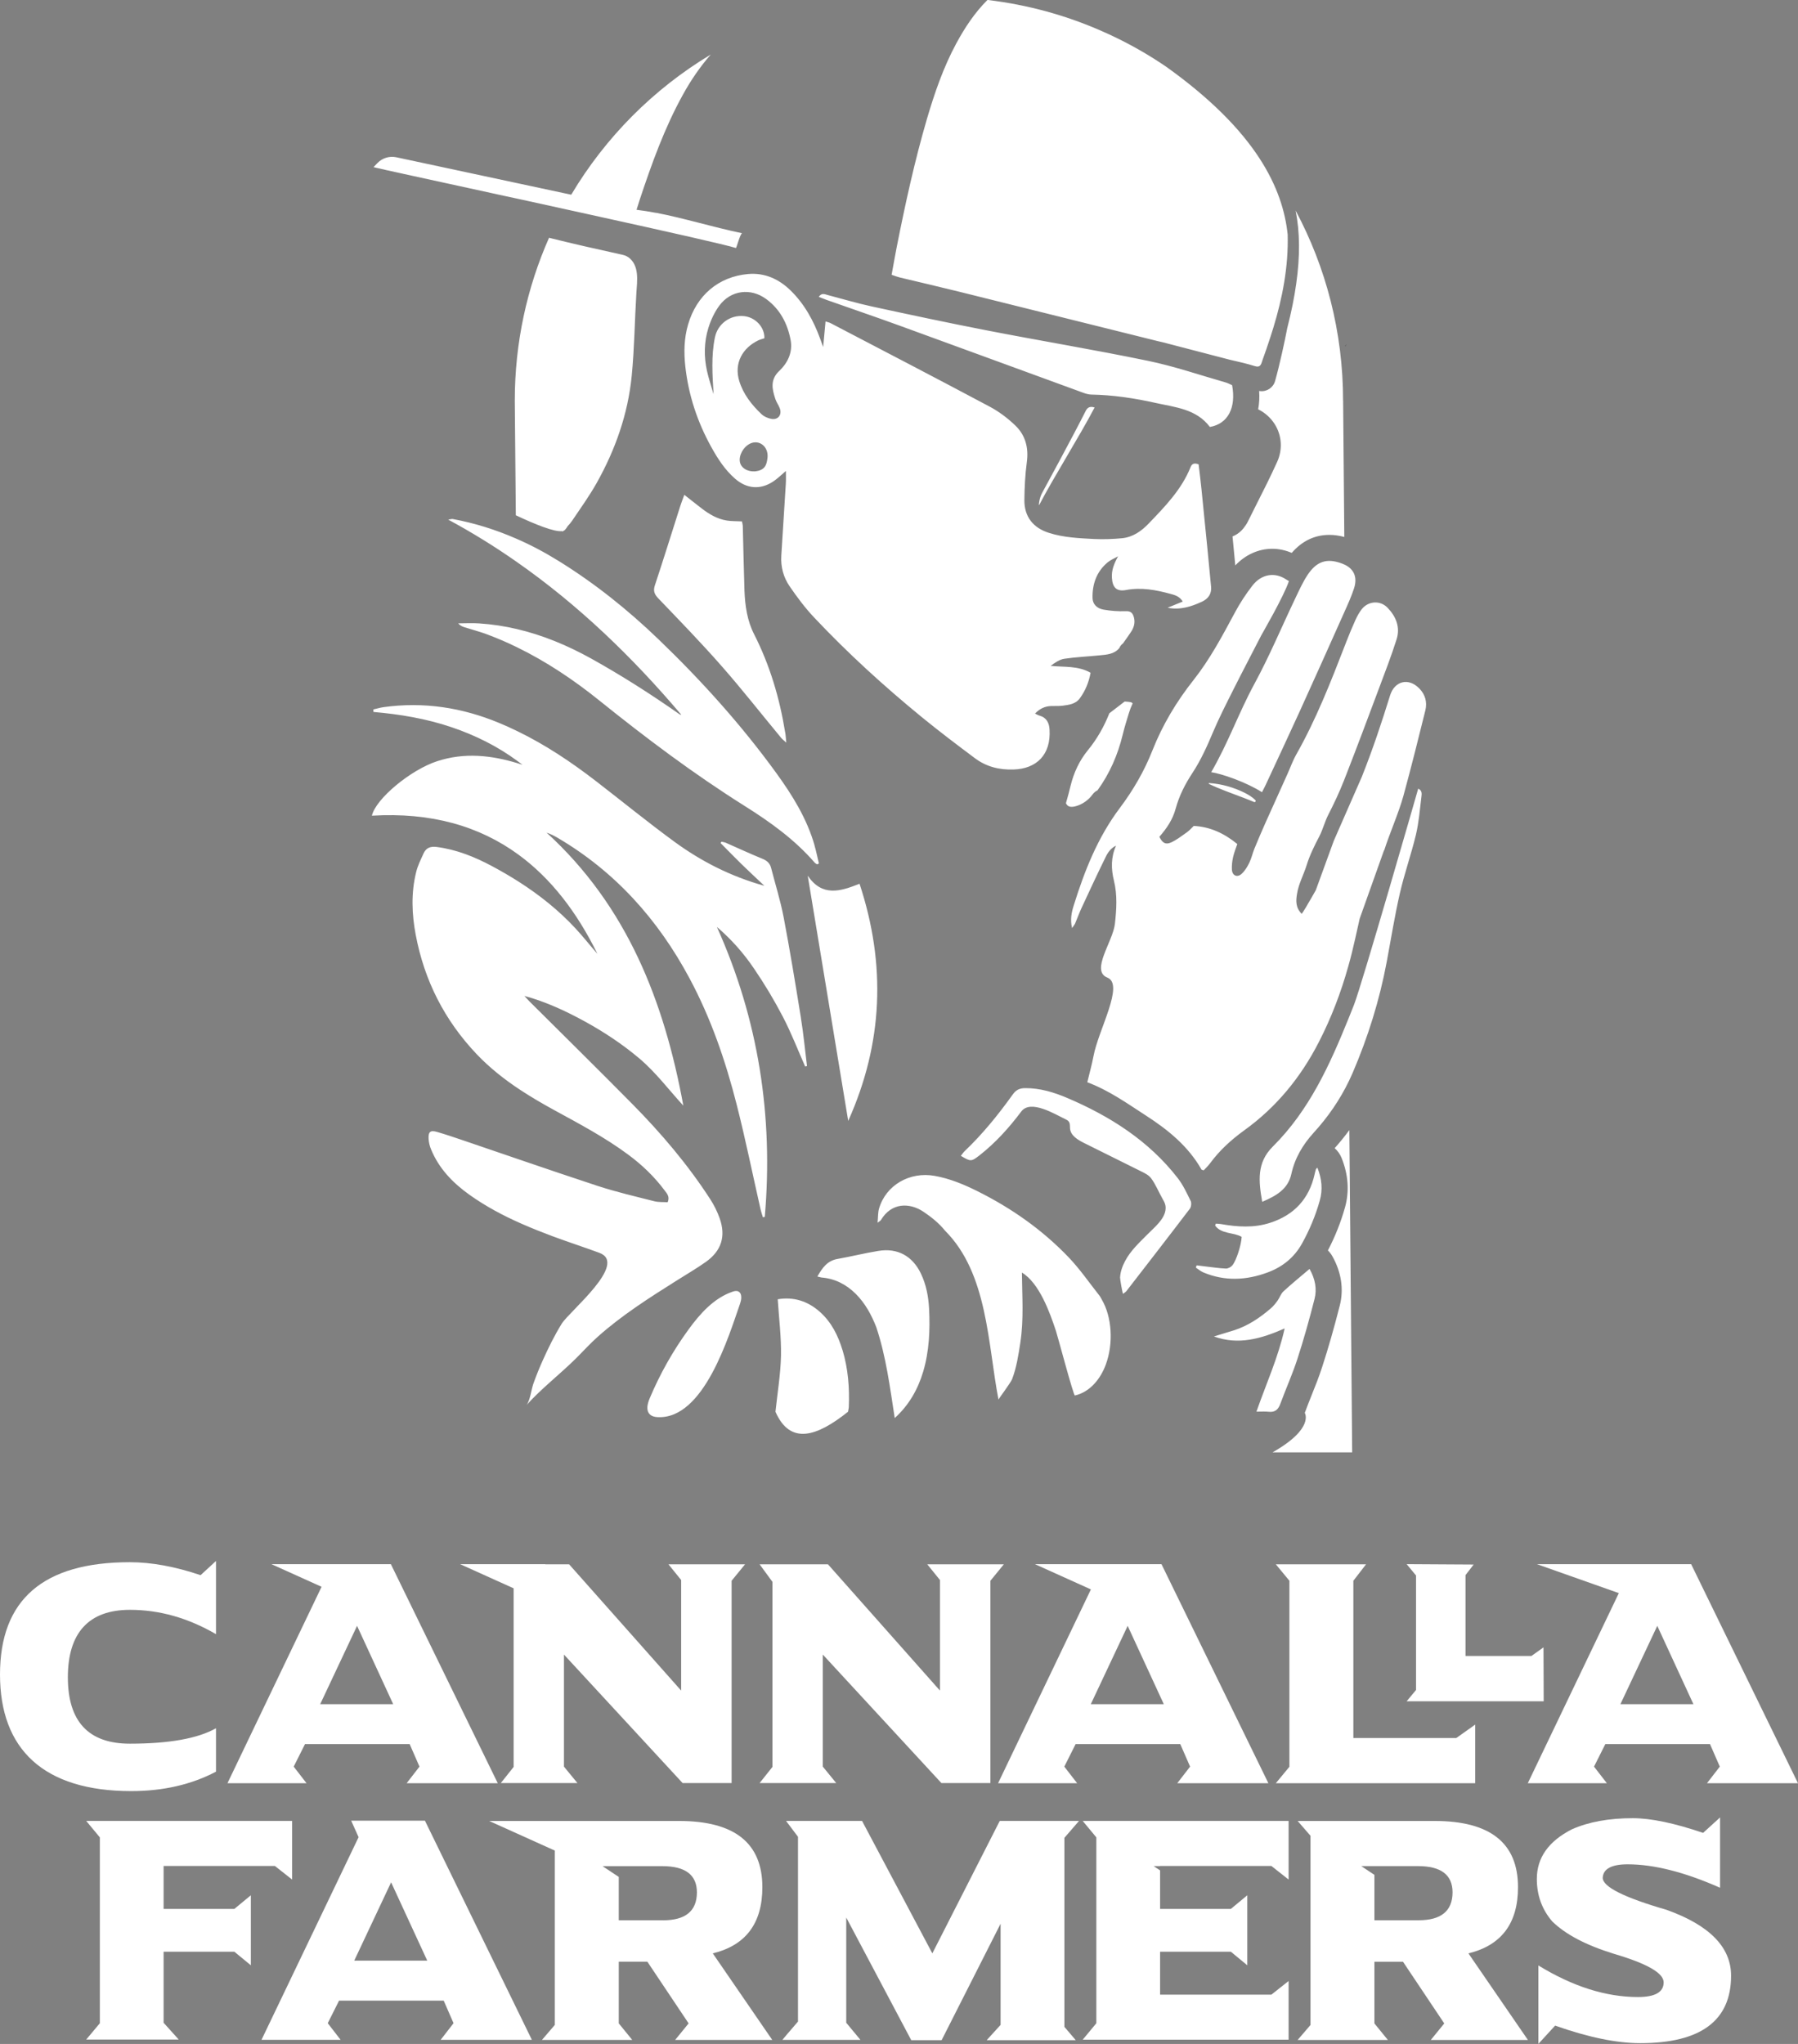
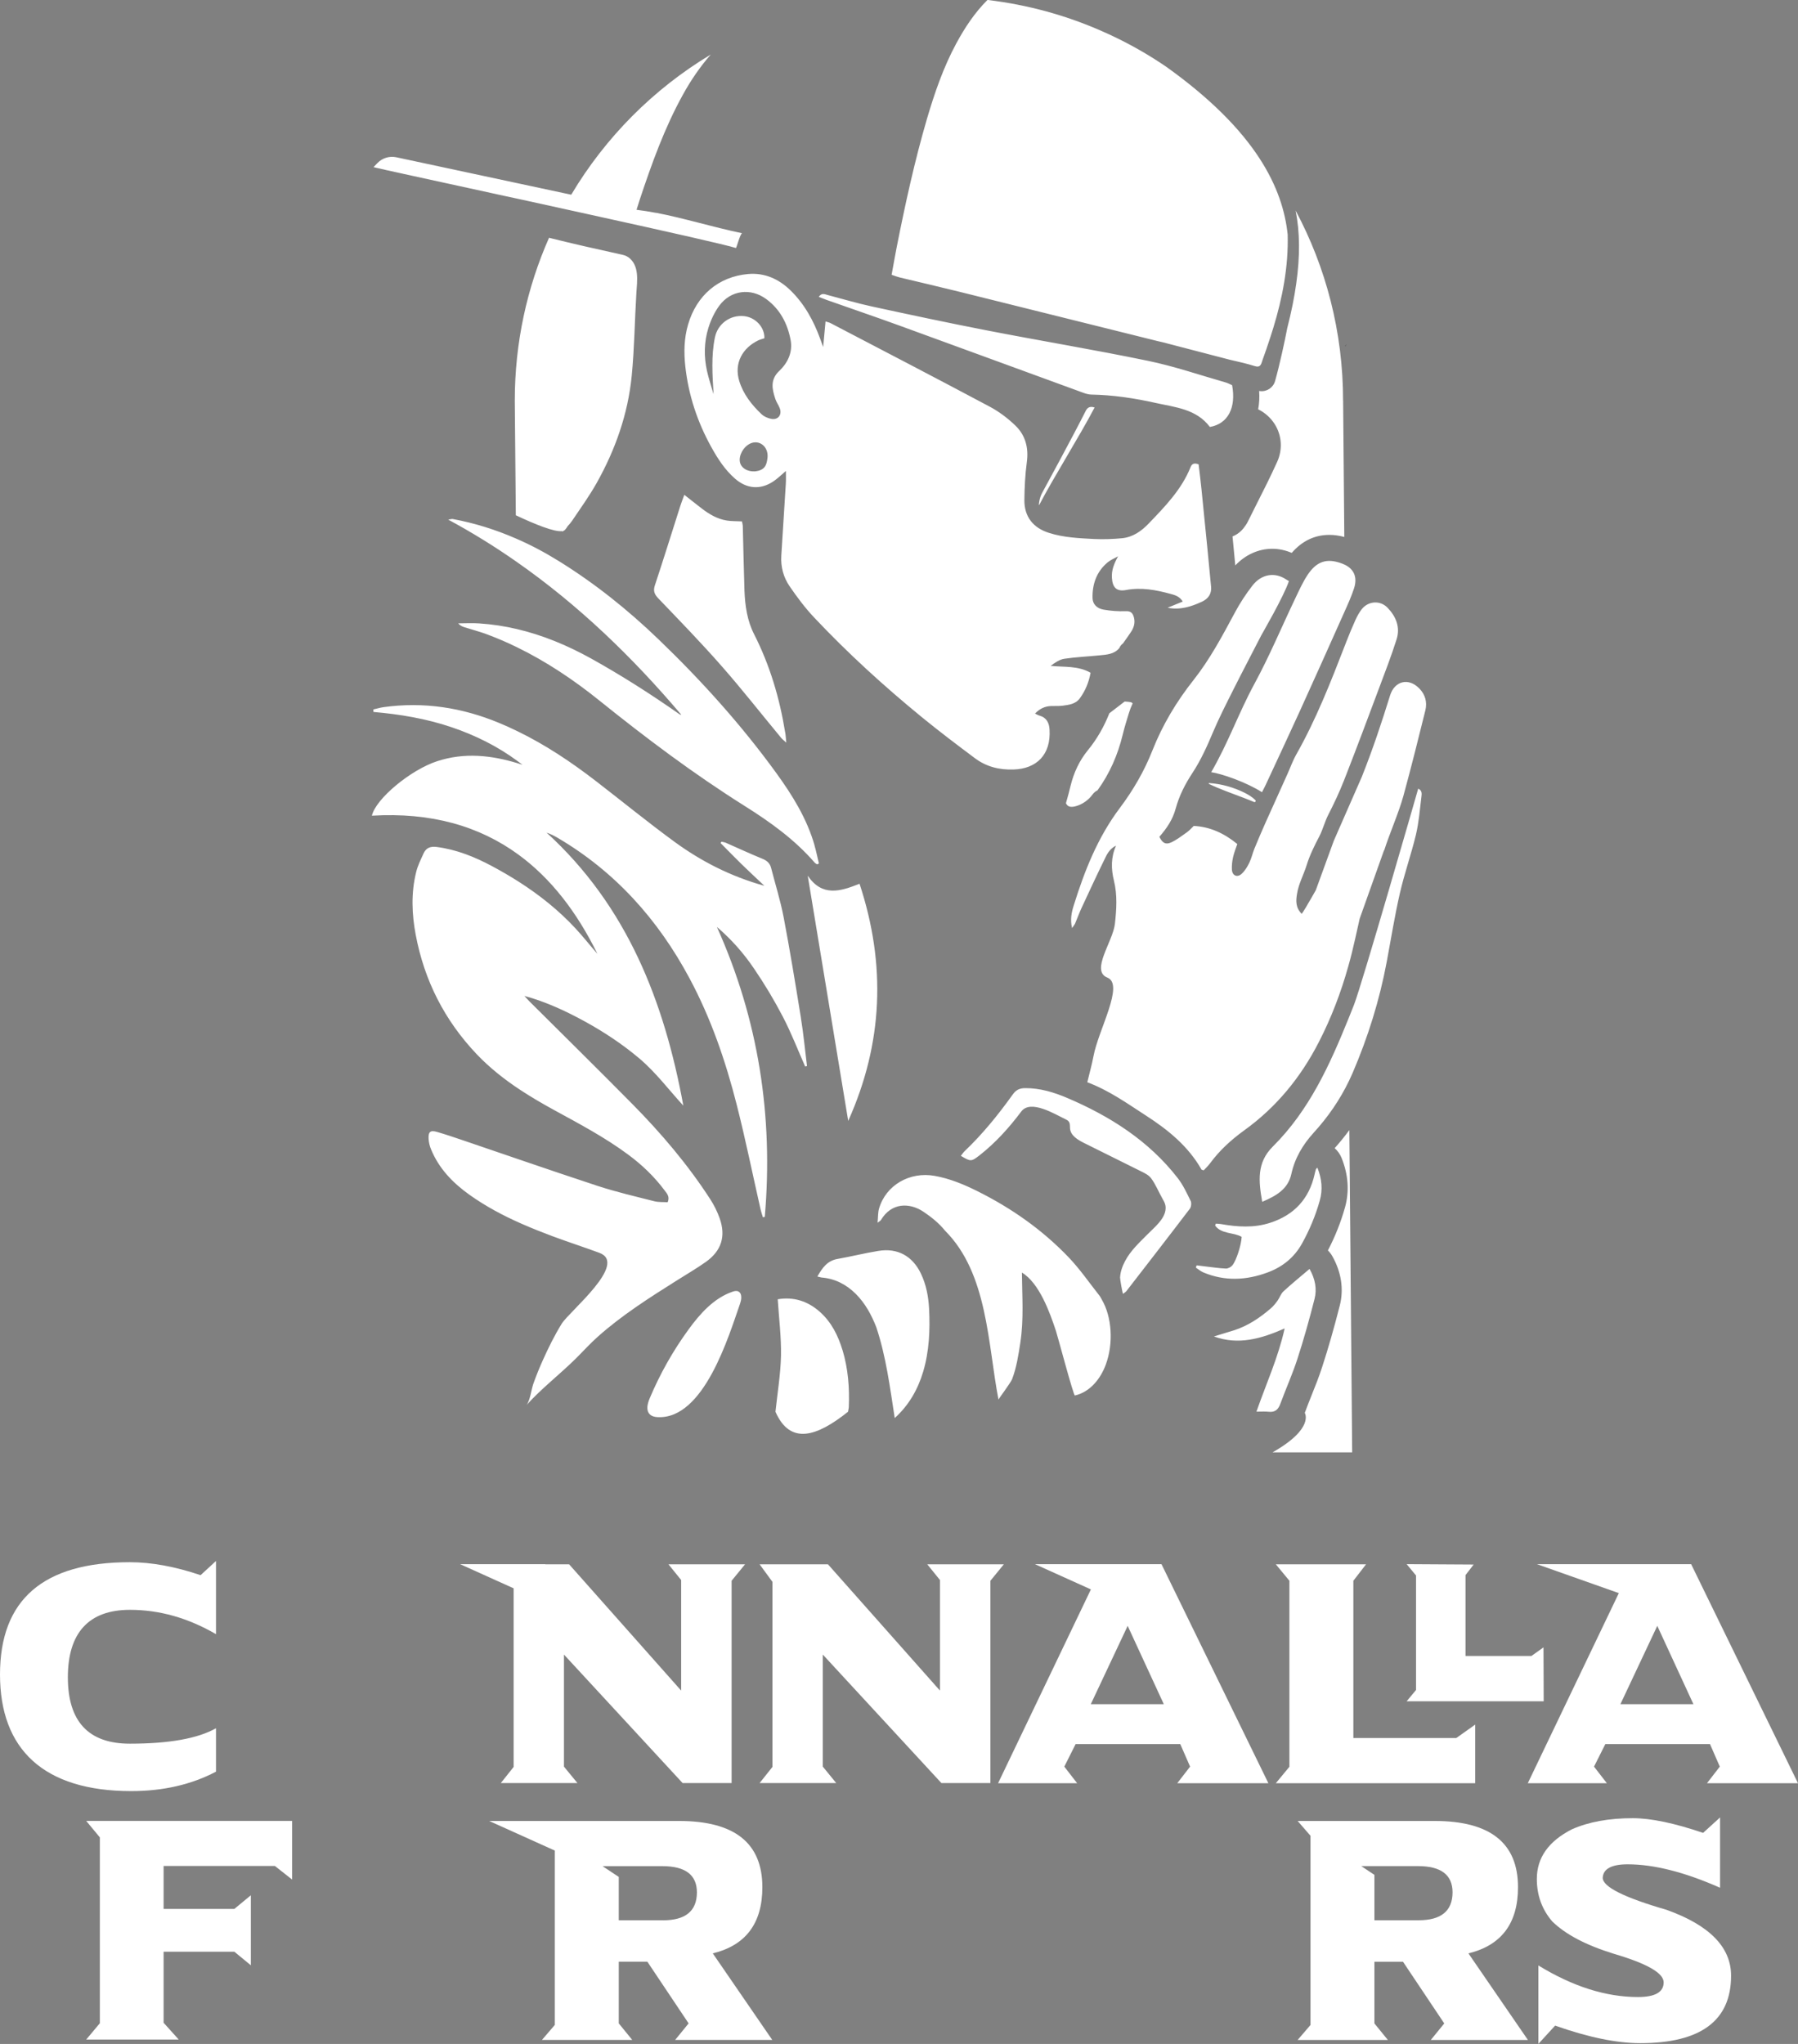
<svg xmlns="http://www.w3.org/2000/svg" id="Capa_2" data-name="Capa 2" viewBox="0 0 363.77 413.38">
  <rect x="0" y="0" width="363.77" height="413.38" fill="#808080" stroke="none" />
  <defs>
    <style>      .cls-1, .cls-2 {        stroke-width: 0px;      }      .cls-2 {        fill: #fff;      }    </style>
  </defs>
  <g id="Capa_1-2" data-name="Capa 1">
    <g>
      <path class="cls-2" d="m287.12,139.21c-2.15-2.2-4.97-1.49-5.88,1.43-1.7,5.49-3.52,10.94-5.64,16.27v.02s-3.13,7.14-3.13,7.14l-2.62,5.98-3.64,9.99-1.01,1.77-.1.16h0c-.56.98-1.13,1.98-1.73,2.85-1.26-1.24-1.18-2.62-.98-3.91.33-2.2,1.35-3.91,2-6.03.63-2.01,1.59-3.93,2.57-5.8.67-1.31,1.08-2.93,1.75-4.24,1.16-2.27,2.26-4.59,3.19-6.96.16-.42.33-.86.5-1.28,2.25-5.77,4.42-11.57,6.59-17.37,1.23-3.28,2.5-6.56,3.56-9.91.79-2.45-.1-4.63-1.83-6.42-1.48-1.53-3.88-1.37-5.21.3-.52.66-.93,1.43-1.28,2.19-.66,1.46-1.27,2.93-1.85,4.42-.07.17-.13.35-.2.52-2.93,7.57-5.89,15.13-9.9,22.23-.73,1.28-1.23,2.71-1.84,4.06-1.46,3.25-2.94,6.49-4.39,9.74-.78,1.75-1.53,3.5-2.26,5.28-.38.94-.59,1.95-1.03,2.85-.39.8-.88,1.61-1.52,2.21-.89.85-1.92.42-2-.8-.05-.84.05-1.7.23-2.52.2-.92.56-1.79.86-2.68-2.66-2.17-5.5-3.49-8.81-3.66-.43.41-.85.9-1.36,1.27-1.04.73-2.06,1.53-3.2,2.06-1.13.52-1.78.12-2.4-1.13,1.45-1.65,2.71-3.48,3.3-5.7.7-2.58,1.91-4.96,3.38-7.19,1.71-2.6,2.97-5.4,4.17-8.26,1.24-2.93,2.7-5.78,4.13-8.63,1.84-3.66,3.75-7.28,5.62-10.93.21-.41,4.52-7.78,5.61-11-.2-.12-.39-.22-.56-.34-2.26-1.52-4.96-1.13-6.81,1.23-1.33,1.71-2.54,3.56-3.56,5.47-2.53,4.7-5.03,9.42-8.34,13.61-3.47,4.38-6.3,9.09-8.35,14.29-1.65,4.18-3.9,8.05-6.6,11.64-4.46,5.92-7.13,12.69-9.31,19.68-.43,1.37-.76,2.83-.34,4.59.31-.47.52-.7.63-.96.44-1.03.81-2.08,1.28-3.09,1.62-3.48,3.22-6.95,4.92-10.39.43-.89,1.05-1.75,2.07-2.23-1.06,2.34-1.01,4.72-.43,7.08.72,2.91.52,5.82.2,8.72-.41,3.64-5,9.51-1.52,10.89,3.48,1.38-1.83,10.58-2.81,15.86-.33,1.75-.82,3.47-1.26,5.3,4.39,1.64,8.08,4.29,11.87,6.74,4.47,2.88,8.55,6.19,11.24,10.92.04.07.19.07.45.15.41-.44.9-.91,1.31-1.46,1.92-2.6,4.27-4.73,6.88-6.62,6.53-4.7,11.47-10.76,15.12-17.9,2.51-4.89,4.45-9.99,5.92-15.23.53-1.86.99-3.74,1.41-5.63.3-1.35.6-2.7.91-4.06l4.92-13.81s.02.02.03.03c1.14-3.57,2.94-7.58,3.9-11.06,1.57-5.74,3.01-11.51,4.44-17.29.4-1.65-.02-3.18-1.22-4.42Zm-.19,20.29c-.17.61-11.39,39.66-13.01,43.77-.36.9-.72,1.8-1.08,2.7-3.8,9.39-7.96,18.6-15.32,25.91-3.29,3.26-2.89,7.01-2.15,11.18,2.81-1.2,5.2-2.53,5.89-5.61.7-3.21,2.3-5.92,4.49-8.33,2.92-3.19,5.34-6.7,7.2-10.57.24-.51.48-1.03.71-1.55,3.12-7.26,5.46-14.76,6.91-22.52.86-4.6,1.6-9.22,2.64-13.78.91-3.98,2.29-7.86,3.25-11.84.6-2.52.8-5.14,1.12-7.72.07-.55.18-1.26-.64-1.64Zm-58.04-17.47c-.45-.08-.9-.13-1.35-.15-1.04.79-2.06,1.59-3.1,2.38-1.06,2.69-2.49,5.21-4.36,7.49-1.71,2.1-2.81,4.48-3.47,7.11-.29,1.21-.6,2.4-.95,3.58.31.68.89.94,2.1.58,1.32-.4,2.48-1.23,3.29-2.35.29-.39.63-.66.99-.82,2.46-3.39,4.12-7.18,5.11-11.29.35-1.44.79-2.87,1.23-4.29.21-.7.47-1.37.78-2.02-.09-.07-.18-.14-.27-.2Zm43.14-27.83c-.15-.07-.3-.14-.45-.2-3.22-1.24-5.29-.41-7.11,2.39-.92,1.42-1.63,2.99-2.36,4.52-2.78,5.81-5.26,11.77-8.33,17.42-3.19,5.87-5.26,11.87-8.73,17.84,2.12.31,7.08,2.01,10.27,4.05.33-.65.56-1.06.76-1.5,2.28-4.92,4.59-9.83,6.84-14.77,2.97-6.53,5.91-13.09,8.84-19.65.12-.26.24-.53.35-.79.67-1.48,1.33-2.97,1.83-4.5.72-2.2.05-3.89-1.91-4.82Zm-18.04,47.62c-.62-.61-1.36-1.06-2.11-1.45-2.26-1.13-4.72-1.83-7.23-2-.11-.01-.15.14-.05.18,2.18,1.05,4.61,1.89,6.86,2.75.75.29,1.51.58,2.26.9.08.04.19.03.26-.05.09-.09.09-.24,0-.33Zm17.74-80.78c0-13.9-3.47-26.99-9.6-38.45.87,4.36.91,9.17.13,14.72-.39,2.82-1,5.84-1.83,9.07-.49,2.6-1.57,7.56-2.46,10.69-.37,1.32-1.65,2.18-3.01,2.03l-.21-.03c.09,1.3.02,2.54-.2,3.71,1.34.66,2.49,1.67,3.31,2.94,1.48,2.29,1.68,5.16.54,7.68-1.35,2.98-2.82,5.91-4.26,8.74-.55,1.09-1.1,2.2-1.65,3.3-.3.61-.64,1.04-.8,1.25-.61.83-1.42,1.44-2.33,1.8.05.51.1,1.02.15,1.53.11,1.08.21,2.16.31,3.25.03.36.07.72.1,1.09,2.02-2.15,4.69-3.37,7.48-3.37,1.34,0,2.69.29,3.94.83,2.1-2.42,4.65-3.64,7.62-3.64.99,0,1.98.14,3.02.42l-.24-27.55Zm-11.21-33.58v-.02c-.97-9.26-6.24-20.84-24.56-33.93-3.26-2.23-6.7-4.22-10.28-5.95,0,0,0,0,0,0-.87-.42-1.76-.83-2.65-1.22-7.25-3.21-15.07-5.38-23.25-6.35-2.58,2.58-4.57,5.58-6.3,8.78-2.62,4.85-4.4,10.04-5.95,15.3-2.48,8.48-4.36,17.1-6.08,25.76-.37,1.87-.69,3.74-1.06,5.75.72.24,1.17.42,1.62.53,4.03.97,8.08,1.9,12.1,2.9,13.42,3.33,26.83,6.68,40.24,10.01.28.07.56.13.84.19l13.56,3.53c.14.03.27.06.42.1,1.55.35,3.07.7,4.58,1.17.26.07.53.16.8.12.61-.09.74-.93.91-1.4.26-.72.52-1.44.77-2.17.06-.19.13-.36.18-.55.05-.15.11-.29.15-.44h0c.36-1.08.72-2.16,1.05-3.25,1.87-6.11,3.08-12.44,2.91-18.86Zm-11.23,30.45c-.38-.16-.79-.4-1.25-.54-5.26-1.5-10.47-3.3-15.82-4.4-10.87-2.25-21.83-4.06-32.73-6.18-7.72-1.5-15.41-3.14-23.11-4.81-3.01-.65-5.97-1.54-8.95-2.32-.56-.14-1.18-.5-1.78.38.59.23,1.06.42,1.54.6,5.01,1.77,10.05,3.48,15.04,5.3,12.35,4.49,24.69,9.03,37.03,13.53.5.18,1.03.32,1.54.33,4.38.08,8.71.73,12.96,1.68,4,.89,8.31,1.23,11.02,4.87,3.65-.63,5.35-3.87,4.5-8.45Zm-29.71,5.35c-2.43,4.85-8.28,15.58-8.77,16.49-.49.91-.71,2.38-.58,2.42,3-5.75,8.15-13.87,11.23-19.76-1.19-.38-1.58.24-1.88.85Zm25.44,35.36c-.27-2.7-.51-5.4-.78-8.1-.38-3.86-.76-7.72-1.16-11.59-.17-1.72-.39-3.44-.58-5.02-.99-.38-1.4-.03-1.64.6-1.82,4.51-5.14,7.91-8.43,11.34-1.5,1.57-3.25,2.81-5.48,3.01-1.85.17-3.73.24-5.59.15-3.07-.16-6.17-.29-9.14-1.24-3.21-1.01-5-3.29-4.97-6.63.03-2.54.15-5.11.49-7.63.4-2.92-.26-5.48-2.33-7.46-1.52-1.46-3.26-2.78-5.11-3.77-10.72-5.71-21.49-11.3-32.25-16.92-.25-.14-.56-.2-1.03-.35-.15,1.72-.3,3.28-.48,5.17-.27-.76-.43-1.19-.59-1.63-1.35-3.69-3.2-7.09-6.05-9.85-2.37-2.3-5.24-3.57-8.54-3.28-6.04.53-10.45,4.37-12.15,10.21-.81,2.76-.87,5.59-.57,8.39.63,5.83,2.44,11.32,5.29,16.44,1.3,2.34,2.74,4.57,4.78,6.35,2.32,2.03,5.06,2.3,7.64.62.97-.62,1.79-1.46,2.65-2.18,0,.86.04,1.76-.02,2.65-.29,4.83-.62,9.66-.91,14.49-.14,2.25.44,4.39,1.7,6.21,1.5,2.19,3.11,4.34,4.92,6.26,6.8,7.22,14.13,13.9,21.82,20.19,3.5,2.86,7.11,5.59,10.74,8.3,2.28,1.71,4.91,2.38,7.81,2.28,4.64-.15,7.6-2.97,7.28-8.11-.08-1.3-.59-2.38-2-2.78-.29-.08-.56-.24-.94-.42.97-1.01,2.04-1.5,3.31-1.53.75-.02,1.51.03,2.24-.06,1.32-.18,2.68-.32,3.55-1.54,1.1-1.53,1.8-3.22,2.14-5.13-2.55-1.45-5.33-1.11-8.08-1.39.9-.66,1.81-1.3,2.79-1.44,2.36-.35,4.76-.45,7.14-.69,1.43-.14,2.92-.23,3.93-1.43l.03-.03c.16-.38.41-.7.74-.94.54-.73,1.06-1.5,1.58-2.26.62-.9.94-1.89.64-3.02-.24-.88-.63-1.3-1.68-1.25-1.47.06-2.98-.06-4.43-.31-1.39-.23-2.23-1.13-2.26-2.34-.06-2.84.81-5.35,3.06-7.23.62-.51,1.4-.82,2.11-1.22-.8,1.46-1.36,2.78-1.25,4.36.12,1.96.96,2.81,2.84,2.46,3.08-.58,6.04-.03,8.98.77.88.24,1.84.47,2.51,1.56-1.09.44-2.07.85-3.06,1.25,2.5.5,4.73-.2,6.9-1.2,1.34-.61,2.05-1.62,1.89-3.17Zm-89.77-25.8c-.09.58-.2,1.18-.56,1.63-.41.53-1.08.77-1.75.86-.97.11-2.03-.13-2.71-.84-1.1-1.15-.45-2.99.51-4,1.74-1.81,3.94-.99,4.45.89.12.43.15.93.06,1.45Zm2.42-17.82c-1.89,1.8-1.47,3.68-.8,5.7.21.65.65,1.23.89,1.87.48,1.26-.28,2.35-1.61,2.16-.74-.11-1.56-.47-2.1-.98-1.99-1.89-3.68-4.05-4.49-6.7-1.1-3.62.7-6.68,3.81-8.19.38-.19.79-.28,1.28-.45.07-2.26-1.84-4.26-4.17-4.48-2.78-.26-5.27,1.56-5.84,4.31-.78,3.8-.5,7.61-.27,11.49-.45-1.58-.99-3.14-1.34-4.74-.64-2.9-.59-5.85.29-8.67.5-1.6,1.24-3.2,2.23-4.53,2.32-3.12,6.35-3.61,9.48-1.3,2.8,2.06,4.31,4.97,4.93,8.3.45,2.44-.58,4.59-2.28,6.21Zm7.13,95.97c-1.55-5.41-4.47-10.11-7.73-14.61-7.09-9.77-15.15-18.71-23.86-27.08-6.2-5.96-12.88-11.31-20.21-15.84-2.78-1.72-5.65-3.25-8.6-4.52-4.08-1.78-8.33-3.12-12.79-3.95-.21-.04-.44.05-.93.12,4.81,2.59,9.38,5.42,13.76,8.48,12.56,8.75,23.48,19.29,33.41,31-.17-.01-.31-.07-.42-.15-5.76-4.04-11.68-7.81-17.84-11.24-4.81-2.66-9.79-4.74-15.03-5.96-2.47-.58-5.01-.97-7.62-1.14-1.41-.1-2.82-.01-4.24-.01.38.45.79.63,1.22.77,1.57.5,3.17.91,4.71,1.49,2.04.77,4.03,1.62,5.96,2.57,5.95,2.9,11.45,6.58,16.65,10.76,9.47,7.62,19.18,14.91,29.48,21.38,5.17,3.25,10.08,6.78,14.11,11.43.13.15.33.23.49.34.12-.06.24-.12.36-.18-.3-1.22-.54-2.45-.89-3.65Zm-37.71-118.96c-.43-.31-.95-.44-1.46-.55-4.87-1.07-9.72-2.16-14.55-3.37-4.46,10.08-6.93,21.22-6.93,32.94l.21,23.18c4,1.89,7.8,3.4,9.35,3.21.05.04.08.06.12.09.04-.04.08-.09.12-.13.15-.05.27-.12.36-.22.21-.23.39-.49.54-.75.34-.36.64-.71.9-1.09,1.7-2.51,3.47-4.99,4.96-7.62,3.79-6.75,6.34-13.97,7.1-21.69.54-5.54.6-11.16.94-16.73.15-2.46.68-5.59-1.65-7.28Zm31.76,96.1c-1.12-6.92-3.09-13.56-6.27-19.82-1.41-2.76-1.84-5.76-1.96-8.81-.15-4.36-.22-8.73-.34-13.09-.02-.35-.13-.7-.17-.94-1.12-.06-2.12-.02-3.09-.18-1.88-.3-3.49-1.25-4.98-2.38-1.14-.87-2.25-1.77-3.59-2.81-.32.88-.58,1.52-.79,2.17-1.71,5.36-3.38,10.74-5.15,16.08-.38,1.13-.16,1.8.64,2.65,4.35,4.54,8.73,9.04,12.87,13.76,4.15,4.72,8.02,9.67,12.03,14.5.23.28.54.5,1.03.95-.1-.94-.12-1.51-.22-2.08Zm15.06,30.62c-3.94,1.58-7.56,2.67-10.49-1.62,2.76,16.73,5.48,33.15,8.19,49.59,7.04-15.69,7.7-31.58,2.29-47.97Zm-41.17-135.68l-.13-.02c-1.29-.24-2.56-.45-3.83-.6.02-.07.05-.15.07-.21.23-.72.41-1.32.6-1.9,2.41-7.23,4.97-14.39,8.67-21.09,1.65-3.01,3.54-5.75,5.68-8.2-11.6,6.97-21.31,16.73-28.23,28.35l-35.38-7.57c-1.4-.3-2.85.15-3.84,1.18l-.78.81.1.02h.04s.1.04.17.06c.59.17,11.26,2.49,24.3,5.33.21.05.42.09.62.14.42.1.86.19,1.29.28.22.05.44.1.67.14.46.1.91.21,1.38.3.23.05.47.11.7.15.74.16,1.49.33,2.24.49l6.48,1.42.4.09,7.19,1.58c13.74,3.02,25.76,5.72,27.74,6.36.12,0,.82-2.78,1.24-2.99-6.08-1.28-11.84-3.07-17.38-4.13Zm16.58,218.11c-.38-.15-.8-.03-1.17.1-3.73,1.3-6.51,4.41-8.83,7.6-3.15,4.31-5.79,8.99-7.86,13.91-.45,1.06-.82,2.43-.01,3.25.42.43,1.04.57,1.63.59,9.35.45,14.36-16.41,16.66-22.99.12-.34.21-.75.23-1.13.02-.58-.14-1.11-.64-1.32Zm12.71-55.37c-1.09-6.76-2.2-13.53-3.48-20.26-.65-3.39-1.69-6.69-2.55-10.03-.25-.95-.87-1.47-1.8-1.84-2.46-1-4.87-2.13-7.32-3.2-.28-.13-.61-.16-.92-.23-.05.1-.11.2-.16.29,1.42,1.42,2.81,2.87,4.25,4.27,1.44,1.41,2.92,2.77,4.6,4.36-6.83-1.9-12.75-4.94-18.16-8.88-5.42-3.96-10.62-8.21-15.94-12.31-4.98-3.84-10.19-7.32-15.83-10.06-1.21-.59-2.44-1.15-3.69-1.67-7.54-3.14-15.33-4.34-23.44-3.21-.69.1-1.37.31-2.05.46,0,.17.01.34.02.51,5.38.47,10.67,1.35,15.78,3.08,4.83,1.63,9.35,3.88,13.43,6.9.31.23.62.46.93.7-.31-.1-.61-.2-.92-.29-5.39-1.65-10.8-2.23-16.31-.44-5.37,1.74-12.46,7.61-13.23,11.03,11.97-.72,21.76,2.09,29.7,7.91,6.5,4.76,11.75,11.53,15.93,20.03-1.49-1.69-2.9-3.49-4.45-5.16-3.41-3.67-7.27-6.74-11.43-9.4-1.76-1.12-3.56-2.17-5.41-3.16-3.54-1.89-7.22-3.38-11.25-3.9-1.24-.15-2.11.17-2.62,1.28-.57,1.26-1.21,2.51-1.52,3.83-1.04,4.21-.88,8.45-.08,12.68,1.75,9.26,5.86,17.31,12.32,24.11,2.69,2.83,5.71,5.19,8.92,7.3,2.17,1.42,4.41,2.73,6.7,3.98,5.14,2.81,10.33,5.55,15.05,9.05,2.8,2.07,5.3,4.46,7.38,7.26.45.6,1.08,1.23.6,2.37-.87-.06-1.83.02-2.72-.21-3.82-.97-7.66-1.86-11.4-3.08-5.18-1.7-10.33-3.45-15.49-5.21-3.86-1.32-7.71-2.64-11.57-3.95-1.81-.61-3.63-1.24-5.47-1.77-1.35-.4-1.79-.04-1.72,1.37.04.72.22,1.48.5,2.15,1.59,3.88,4.39,6.77,7.73,9.16,3.34,2.38,6.92,4.28,10.64,5.91,2.03.89,4.1,1.71,6.18,2.49,3.14,1.17,6.33,2.2,9.48,3.36,5.93,2.18-6.04,11.84-7.58,14.32-1.47,2.37-2.74,4.95-3.88,7.5-.68,1.52-1.31,3.08-1.87,4.65-.4,1.09-.67,3.54-1.43,4.37,3.12-3.45,6.76-6.23,10.04-9.47,1.47-1.46,2.88-3.03,4.45-4.42,4.85-4.33,10.49-7.91,15.91-11.32,1.97-1.25,4.01-2.43,5.92-3.78,3.16-2.24,4.09-5.19,2.8-8.83-.48-1.35-1.13-2.66-1.9-3.85-4.54-7.01-9.92-13.34-15.77-19.26-6.86-6.95-13.82-13.79-20.73-20.67-.38-.38-.74-.79-1.1-1.19,4.38,1.2,8.37,3.05,12.25,5.18,3.89,2.14,7.56,4.57,10.96,7.43,3.36,2.83,5.97,6.35,8.94,9.58-3.87-21.1-11.37-40.33-27.66-55.21.8.27,1.5.62,2.17,1.01,11.68,6.85,20.35,16.53,26.71,28.39,4.36,8.11,7.33,16.77,9.59,25.66,1.78,7.01,3.22,14.09,4.82,21.14.12.54.31,1.06.47,1.59.13-.03.25-.06.38-.09,1.75-20.34-1.27-39.92-9.69-58.63,2.91,2.48,5.41,5.31,7.51,8.42,2.13,3.12,4.08,6.37,5.83,9.73,1.7,3.26,3.03,6.71,4.52,10.08.12-.04.25-.07.37-.1-.41-3.26-.71-6.53-1.24-9.77Zm8.42,67.25c-.9-2.95-2.24-5.65-4.58-7.73-2.5-2.22-5.38-3.07-8.52-2.54.25,3.89.73,7.65.66,11.4-.08,3.78-.72,7.54-1.12,11.35,2.98,6.8,8.37,5.04,14.68,0,.07-.43.15-.68.16-.93.16-3.91-.14-7.78-1.27-11.54Zm17.52-8.37c-.13-2.44-.58-4.86-1.66-7.11-1.7-3.54-4.72-5.21-8.6-4.57-2.78.45-5.52,1.14-8.29,1.63-2.02.36-3.03,1.75-4.05,3.55.45.1.64.18.85.2,2.72.23,4.98,1.39,6.91,3.3,1.92,1.92,3.19,4.26,4.16,6.75,1.99,5.97,2.77,12.19,3.73,18.37,2.91-2.63,4.7-5.85,5.75-9.36,1.21-4.04,1.43-8.46,1.2-12.76Zm34.95-1.84c-.16-.27-.3-.57-.5-.82-2.04-2.58-3.93-5.33-6.19-7.7-5.35-5.6-11.62-9.99-18.56-13.44-2.72-1.35-5.52-2.51-8.53-3.05-5.1-.93-9.93,1.88-11.3,6.63-.23.81-.18,1.7-.29,2.84.44-.34.6-.41.67-.53,2.13-3.58,5.78-3.56,8.57-1.72,1.62,1.08,3.21,2.36,4.42,3.87,8.66,8.65,8.63,22.96,10.8,34.13,0-.08,2.47-3.39,2.75-4.1.89-2.29,1.3-4.95,1.67-7.38.73-4.78.36-9.45.32-14.19,3.52,2.11,5.65,8.06,6.89,11.81.36,1.08,3.53,13.05,3.83,13.05,3.09-.71,5.2-3.39,6.25-6.24,1.6-4.31,1.23-9.73-.81-13.16Zm17.95-19.99c-.77-1.58-1.52-3.19-2.58-4.56-5.87-7.57-13.7-12.53-22.38-16.23-2.69-1.14-5.49-2-8.49-1.98-1.13,0-1.85.35-2.52,1.28-2.92,4.08-6.07,7.97-9.71,11.44-.3.28-.52.63-.79.97,1.97,1.19,2.11,1.19,3.75-.08,3.25-2.54,6-5.59,8.47-8.88,1.9-2.54,6.9.6,8.93,1.55.27.13.55.27.71.52.27.4.18.93.23,1.41.15,1.41,1.58,2.26,2.85,2.89,3.89,1.93,7.78,3.86,11.67,5.8.69.34,1.41.71,1.88,1.33.84,1.09,1.6,2.9,2.26,4.05.49.87.8,1.41.64,2.44-.29,1.87-2.25,3.46-3.49,4.71-1.69,1.71-3.55,3.39-4.68,5.55-.55,1.04-.94,2.14-1.01,3.32-.02.34.52,3.37.61,3.3.41-.32.56-.4.65-.52,4.3-5.56,8.62-11.12,12.87-16.71.27-.37.35-1.17.15-1.59Zm25.67-6.7c-.2.22-.3.28-.32.38-.1.3-.17.62-.24.93-1.11,5.02-4.16,8.29-9.02,9.86-3.27,1.06-6.61.84-9.95.25-.33-.06-.69-.06-1.03-.08-.05.13-.09.25-.14.38,1.29,1.78,3.72,1.32,5.37,2.29-.07,1.59-1.05,4.76-1.89,5.77-.29.35-.88.66-1.32.64-1.43-.06-2.85-.29-4.28-.45-.54-.07-1.08-.13-1.62-.2-.05.15-.11.31-.16.46.48.32.94.71,1.47.95,4.35,1.84,8.71,1.64,13.07.02,3.01-1.12,5.36-3.01,6.94-5.84,1.53-2.76,2.74-5.65,3.59-8.68.64-2.24.42-4.41-.48-6.67Zm-1.58,20.48c-1.85,1.57-3.62,3.01-5.29,4.55-.53.48-.76,1.27-1.19,1.87-.4.56-.84,1.11-1.36,1.56-2.23,1.92-4.65,3.56-7.5,4.46-1.34.42-2.69.82-4.02,1.23,4.93,1.8,9.53.48,14.31-1.62-1.32,5.93-3.72,11.14-5.71,16.83,1.01,0,1.74-.06,2.45.02,1.28.15,1.95-.41,2.38-1.59,1.12-3.04,2.46-6.02,3.46-9.09,1.3-3.99,2.42-8.03,3.46-12.1.53-2.05.14-4.09-1-6.1Zm8.05-28.08c-.93,1.26-1.92,2.48-2.98,3.67.6.53,1.09,1.21,1.4,1.98,1.37,3.41,1.6,6.79.67,10.07-.84,2.96-1.99,5.86-3.44,8.63.34.34.64.71.88,1.14,1.84,3.25,2.37,6.71,1.52,10.02-1.18,4.62-2.34,8.68-3.56,12.41-.66,2.04-1.43,3.98-2.19,5.85-.47,1.19-.92,2.31-1.33,3.44,0,0,2.02,3.14-6.52,7.98h16.11l-.57-65.17Z" />
      <g>
        <polygon class="cls-2" points="33.1 386.07 33.1 377.38 55.61 377.38 59.1 380.13 59.1 368.27 17.44 368.27 20.2 371.6 20.2 409.19 17.44 412.49 36.16 412.49 33.1 409.09 33.1 394.72 47.41 394.72 50.75 397.47 50.75 383.31 47.41 386.07 33.1 386.07" />
-         <path class="cls-2" d="m107.6,412.53l-21.63-44.31h-14.92l1.5,3.34-19.64,40.98h16l-2.6-3.36,2.29-4.56h21.17l1.99,4.56-2.6,3.36h18.44Zm-35.93-16l7.46-15.84,7.31,15.84h-14.77Z" />
        <path class="cls-2" d="m156.23,412.55l-12.02-17.49c6.69-1.63,10.03-6.09,10.03-13.39,0-8.93-5.63-13.39-16.88-13.39h-38.39l13.28,5.99v35.26l-2.6,3.03h18.26l-2.72-3.34v-12.48h5.78l8.35,12.48-2.72,3.34h19.63Zm-22.08-24.19h-8.96v-8.76l-3.28-2.18h12.09c4.67,0,7,1.77,7,5.32-.02,3.75-2.3,5.63-6.85,5.63Z" />
-         <path class="cls-2" d="m218.29,368.27h-16.02l-13.64,26.79-14.22-26.79h-15.38l2.42,3.21v37.37c-2.1,2.43-3.15,3.66-3.15,3.7h15.78l-2.87-3.46v-21.28l13.15,24.8h6.15l11.93-23.55v20.46l-2.81,3.09h18.01l-2.29-2.69v-38.23l2.97-3.43Z" />
-         <polygon class="cls-2" points="234.71 377.41 233.41 377.41 234.71 378.28 234.71 386.07 249.02 386.07 252.35 383.31 252.35 397.47 249.02 394.72 234.71 394.72 234.71 403.41 257.22 403.41 260.71 400.65 260.71 412.52 219.05 412.52 221.81 409.19 221.81 371.6 219.05 368.27 260.71 368.27 260.71 380.13 257.22 377.38 234.71 377.38 234.71 377.41" />
        <path class="cls-2" d="m309.11,412.55l-12.02-17.49c6.69-1.63,10.03-6.09,10.03-13.39,0-8.93-5.63-13.39-16.88-13.39h-27.7l2.6,3v38.26l-2.6,3.03h18.25l-2.72-3.34v-12.48h5.78l8.35,12.48-2.72,3.34h19.64Zm-22.08-24.19h-8.96v-9.18l-2.66-1.77h11.47c4.67,0,7,1.77,7,5.32-.02,3.75-2.3,5.63-6.85,5.63Z" />
        <path class="cls-2" d="m337.17,386.25c-8.6-2.49-12.91-4.65-12.91-6.48.1-1.81,1.78-2.72,5.05-2.72,5.32,0,11.55,1.58,18.69,4.74v-14.22l-3.43,3.12c-5.83-1.98-10.57-2.97-14.22-2.97-4.81,0-8.91.74-12.29,2.23-4.75,2.41-7.13,5.76-7.13,10.06,0,3.3,1.04,6.17,3.12,8.59,2.69,2.63,6.84,4.81,12.45,6.54,6.73,1.98,10.09,3.9,10.09,5.78,0,1.98-1.73,2.97-5.2,2.97-6.48,0-13.2-2.13-20.15-6.39v15.87l3.39-3.7c6.69,2.36,12.43,3.55,17.22,3.55,12.25,0,18.38-4.55,18.38-13.64,0-5.77-4.35-10.21-13.06-13.33Z" />
        <path class="cls-2" d="m43.7,358.31v-8.78c-3.69,2.08-9.5,3.12-17.43,3.12-8.36,0-12.54-4.48-12.54-13.43s4.19-13.64,12.57-13.64c5.95,0,11.75,1.64,17.4,4.92v-14.8l-3.12,2.87c-5.14-1.74-9.92-2.62-14.34-2.62-17.49,0-26.24,7.57-26.24,22.71s8.85,23.58,26.54,23.58c6.46,0,12.18-1.31,17.16-3.93Z" />
-         <path class="cls-2" d="m100.71,360.65l-21.63-44.31h-24.17l10.15,4.58-19.04,39.73h16l-2.6-3.36,2.29-4.56h21.17l1.99,4.56-2.6,3.36h18.44Zm-35.93-15.99l7.46-15.84,7.31,15.84h-14.77Z" />
        <polygon class="cls-2" points="153.68 360.62 169.19 360.62 166.47 357.29 166.47 334.63 190.47 360.62 200.38 360.62 200.38 319.7 203.1 316.37 187.6 316.37 190.17 319.55 190.17 341.91 167.51 316.37 153.68 316.37 156.28 319.92 156.28 357.35 153.68 360.62" />
        <path class="cls-2" d="m256.62,360.65l-21.63-44.31h-25.61l11.33,5.11-18.78,39.2h16l-2.6-3.36,2.29-4.56h21.17l1.99,4.56-2.6,3.36h18.44Zm-35.93-15.99l7.46-15.84,7.31,15.84h-14.77Z" />
        <polygon class="cls-2" points="258.12 360.65 298.46 360.65 298.46 348.79 294.63 351.51 273.81 351.51 273.81 319.7 276.38 316.37 258.12 316.37 260.87 319.7 260.87 357.32 258.12 360.65" />
        <polygon class="cls-2" points="284.59 344.08 312.32 344.08 312.28 333.17 309.84 334.91 296.5 334.91 296.5 318.56 298.15 316.42 284.59 316.34 286.49 318.63 286.49 341.79 284.59 344.08" />
        <path class="cls-2" d="m363.77,360.65l-21.62-44.31h-31.21l16.58,5.86-18.42,38.45h16l-2.6-3.36,2.29-4.56h21.17l1.99,4.56-2.6,3.36h18.44Zm-35.93-15.99l7.46-15.84,7.31,15.84h-14.77Z" />
        <polygon class="cls-2" points="103.92 357.35 101.32 360.62 116.83 360.62 114.1 357.29 114.1 334.63 138.11 360.62 148.02 360.62 148.02 319.7 150.74 316.37 135.24 316.37 137.81 319.55 137.81 341.91 115.14 316.37 110.32 316.37 110.32 316.34 93.08 316.34 103.92 321.23 103.92 357.35" />
      </g>
      <path class="cls-1" d="m272.18,70.01h.04c.05-.14.11-.28.15-.43-.08.2-.15.34-.2.43Zm-142.8-27.86l.4.09h0c-.13-.03-.26-.06-.4-.09Zm-37.98-8.34h-.02s.1.03.1.03c-.05-.02-.08-.03-.08-.03Z" />
    </g>
  </g>
</svg>